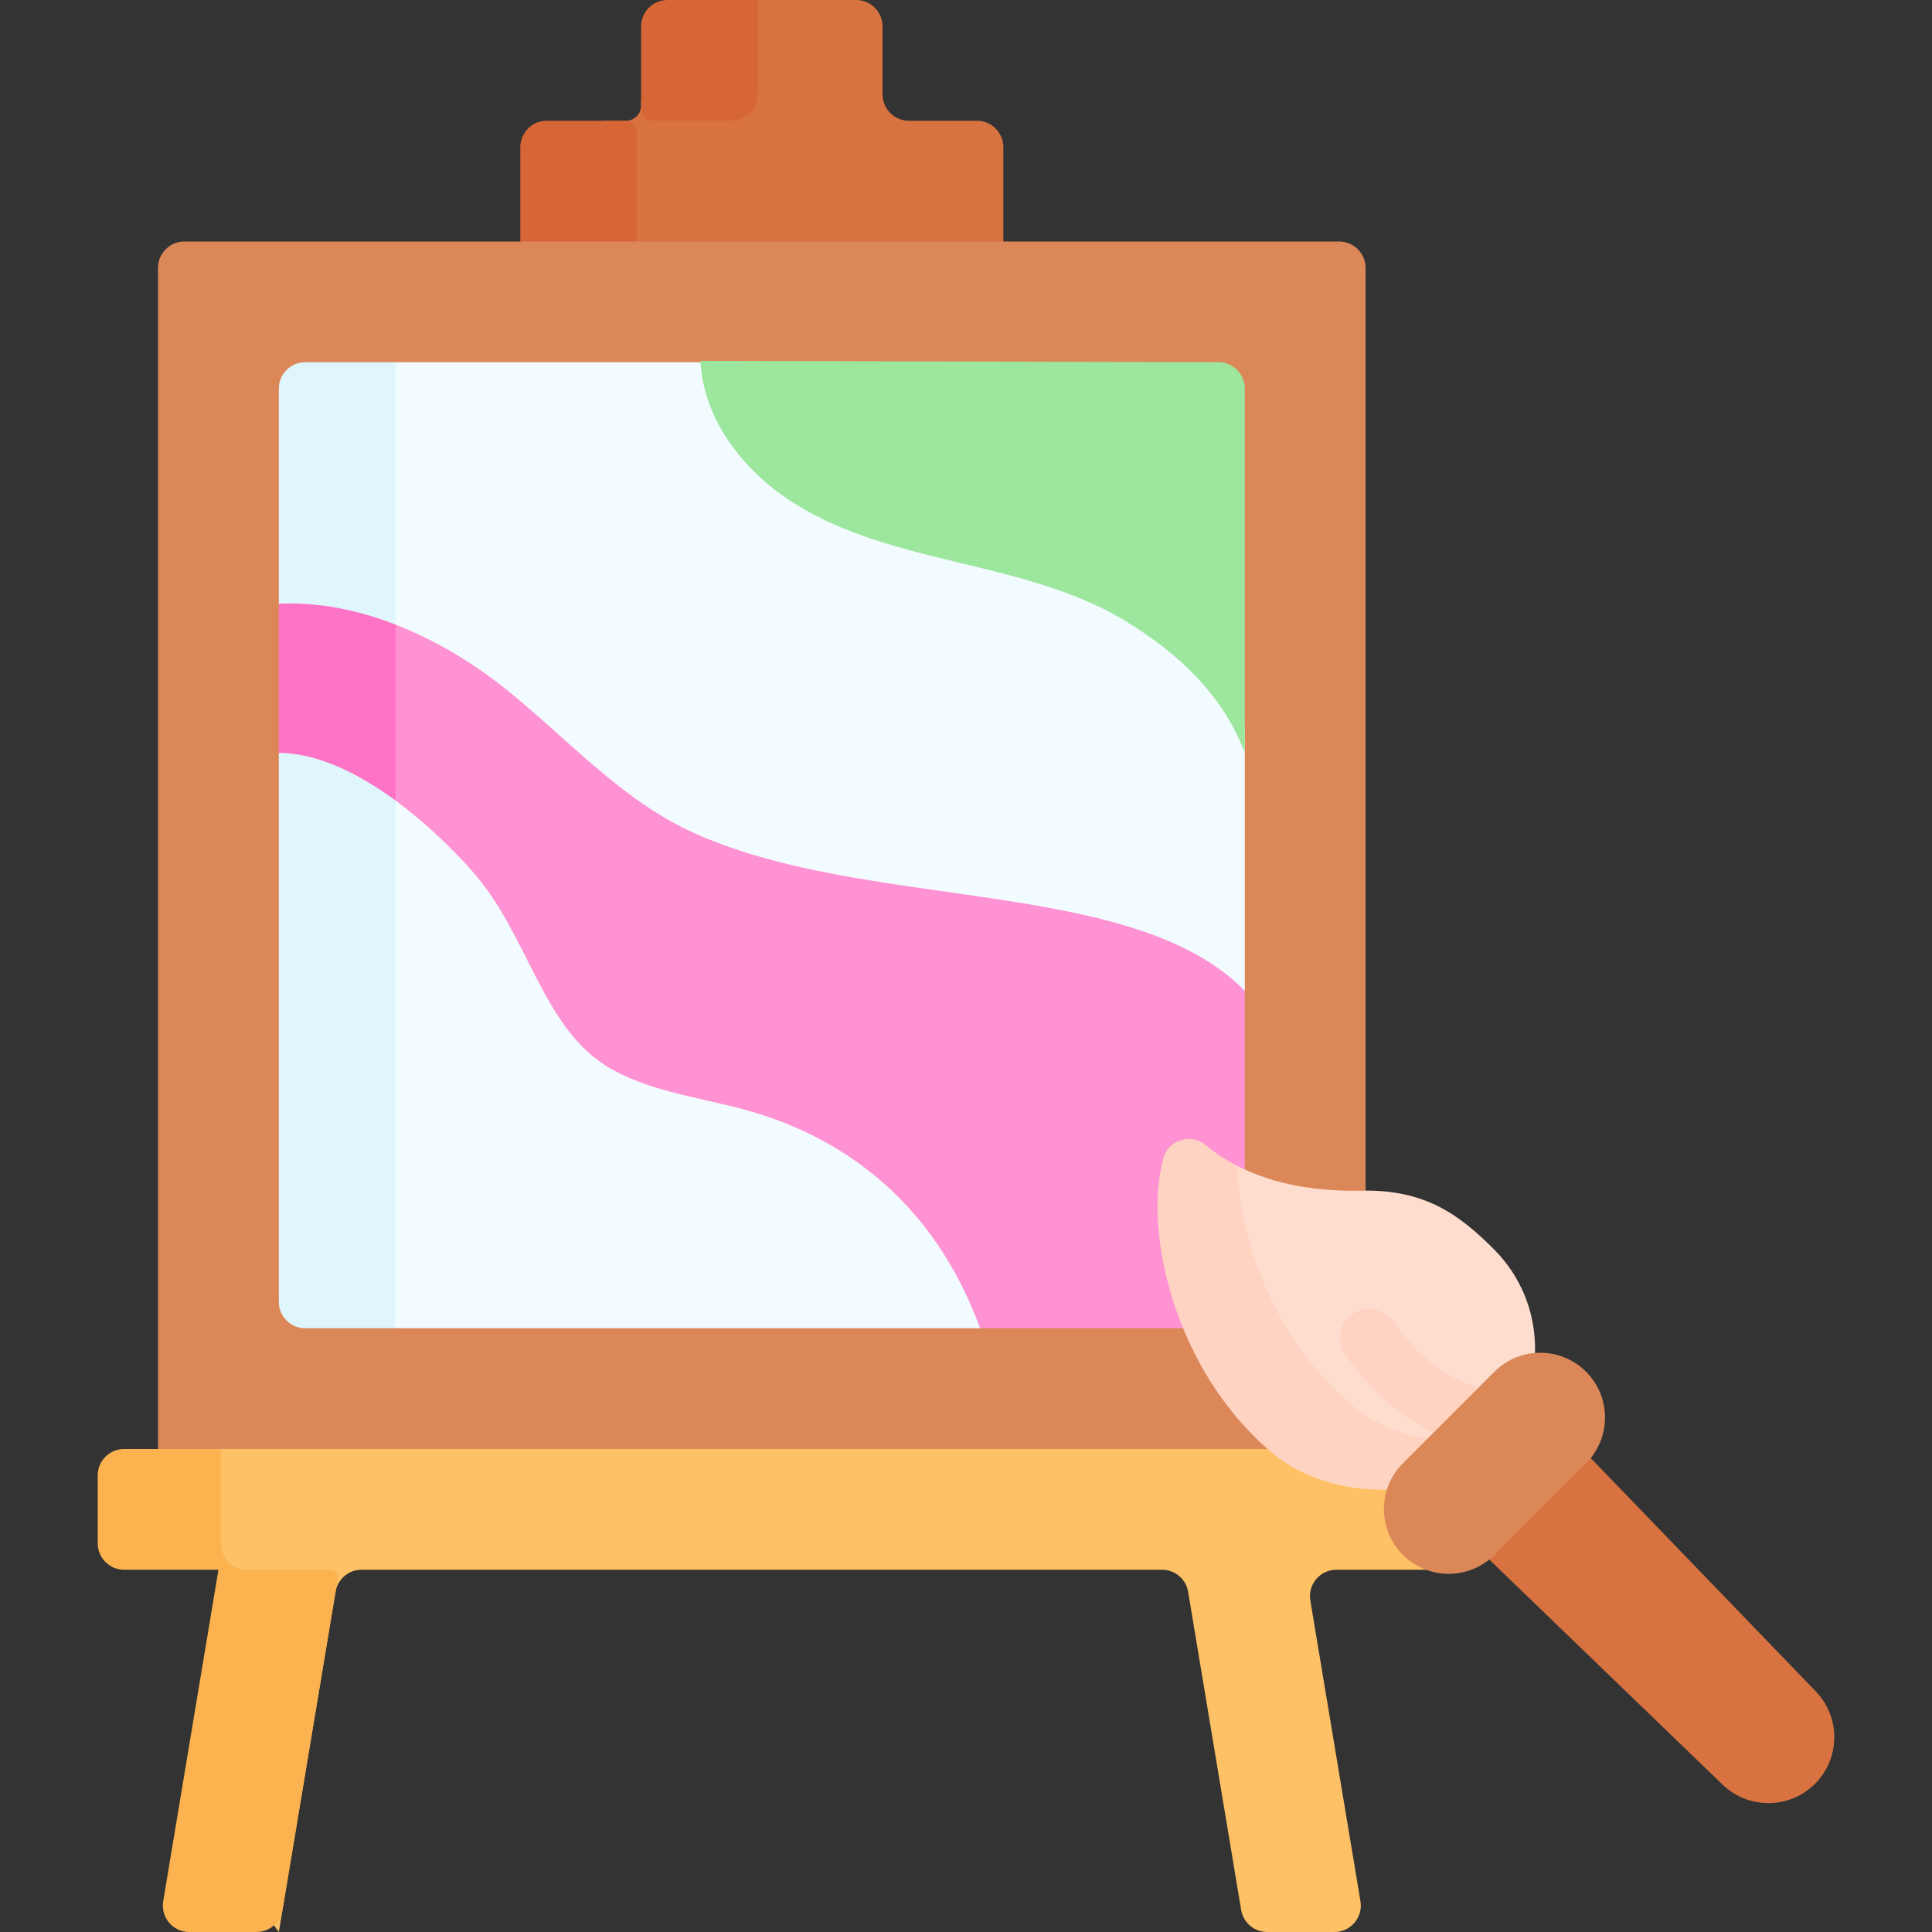
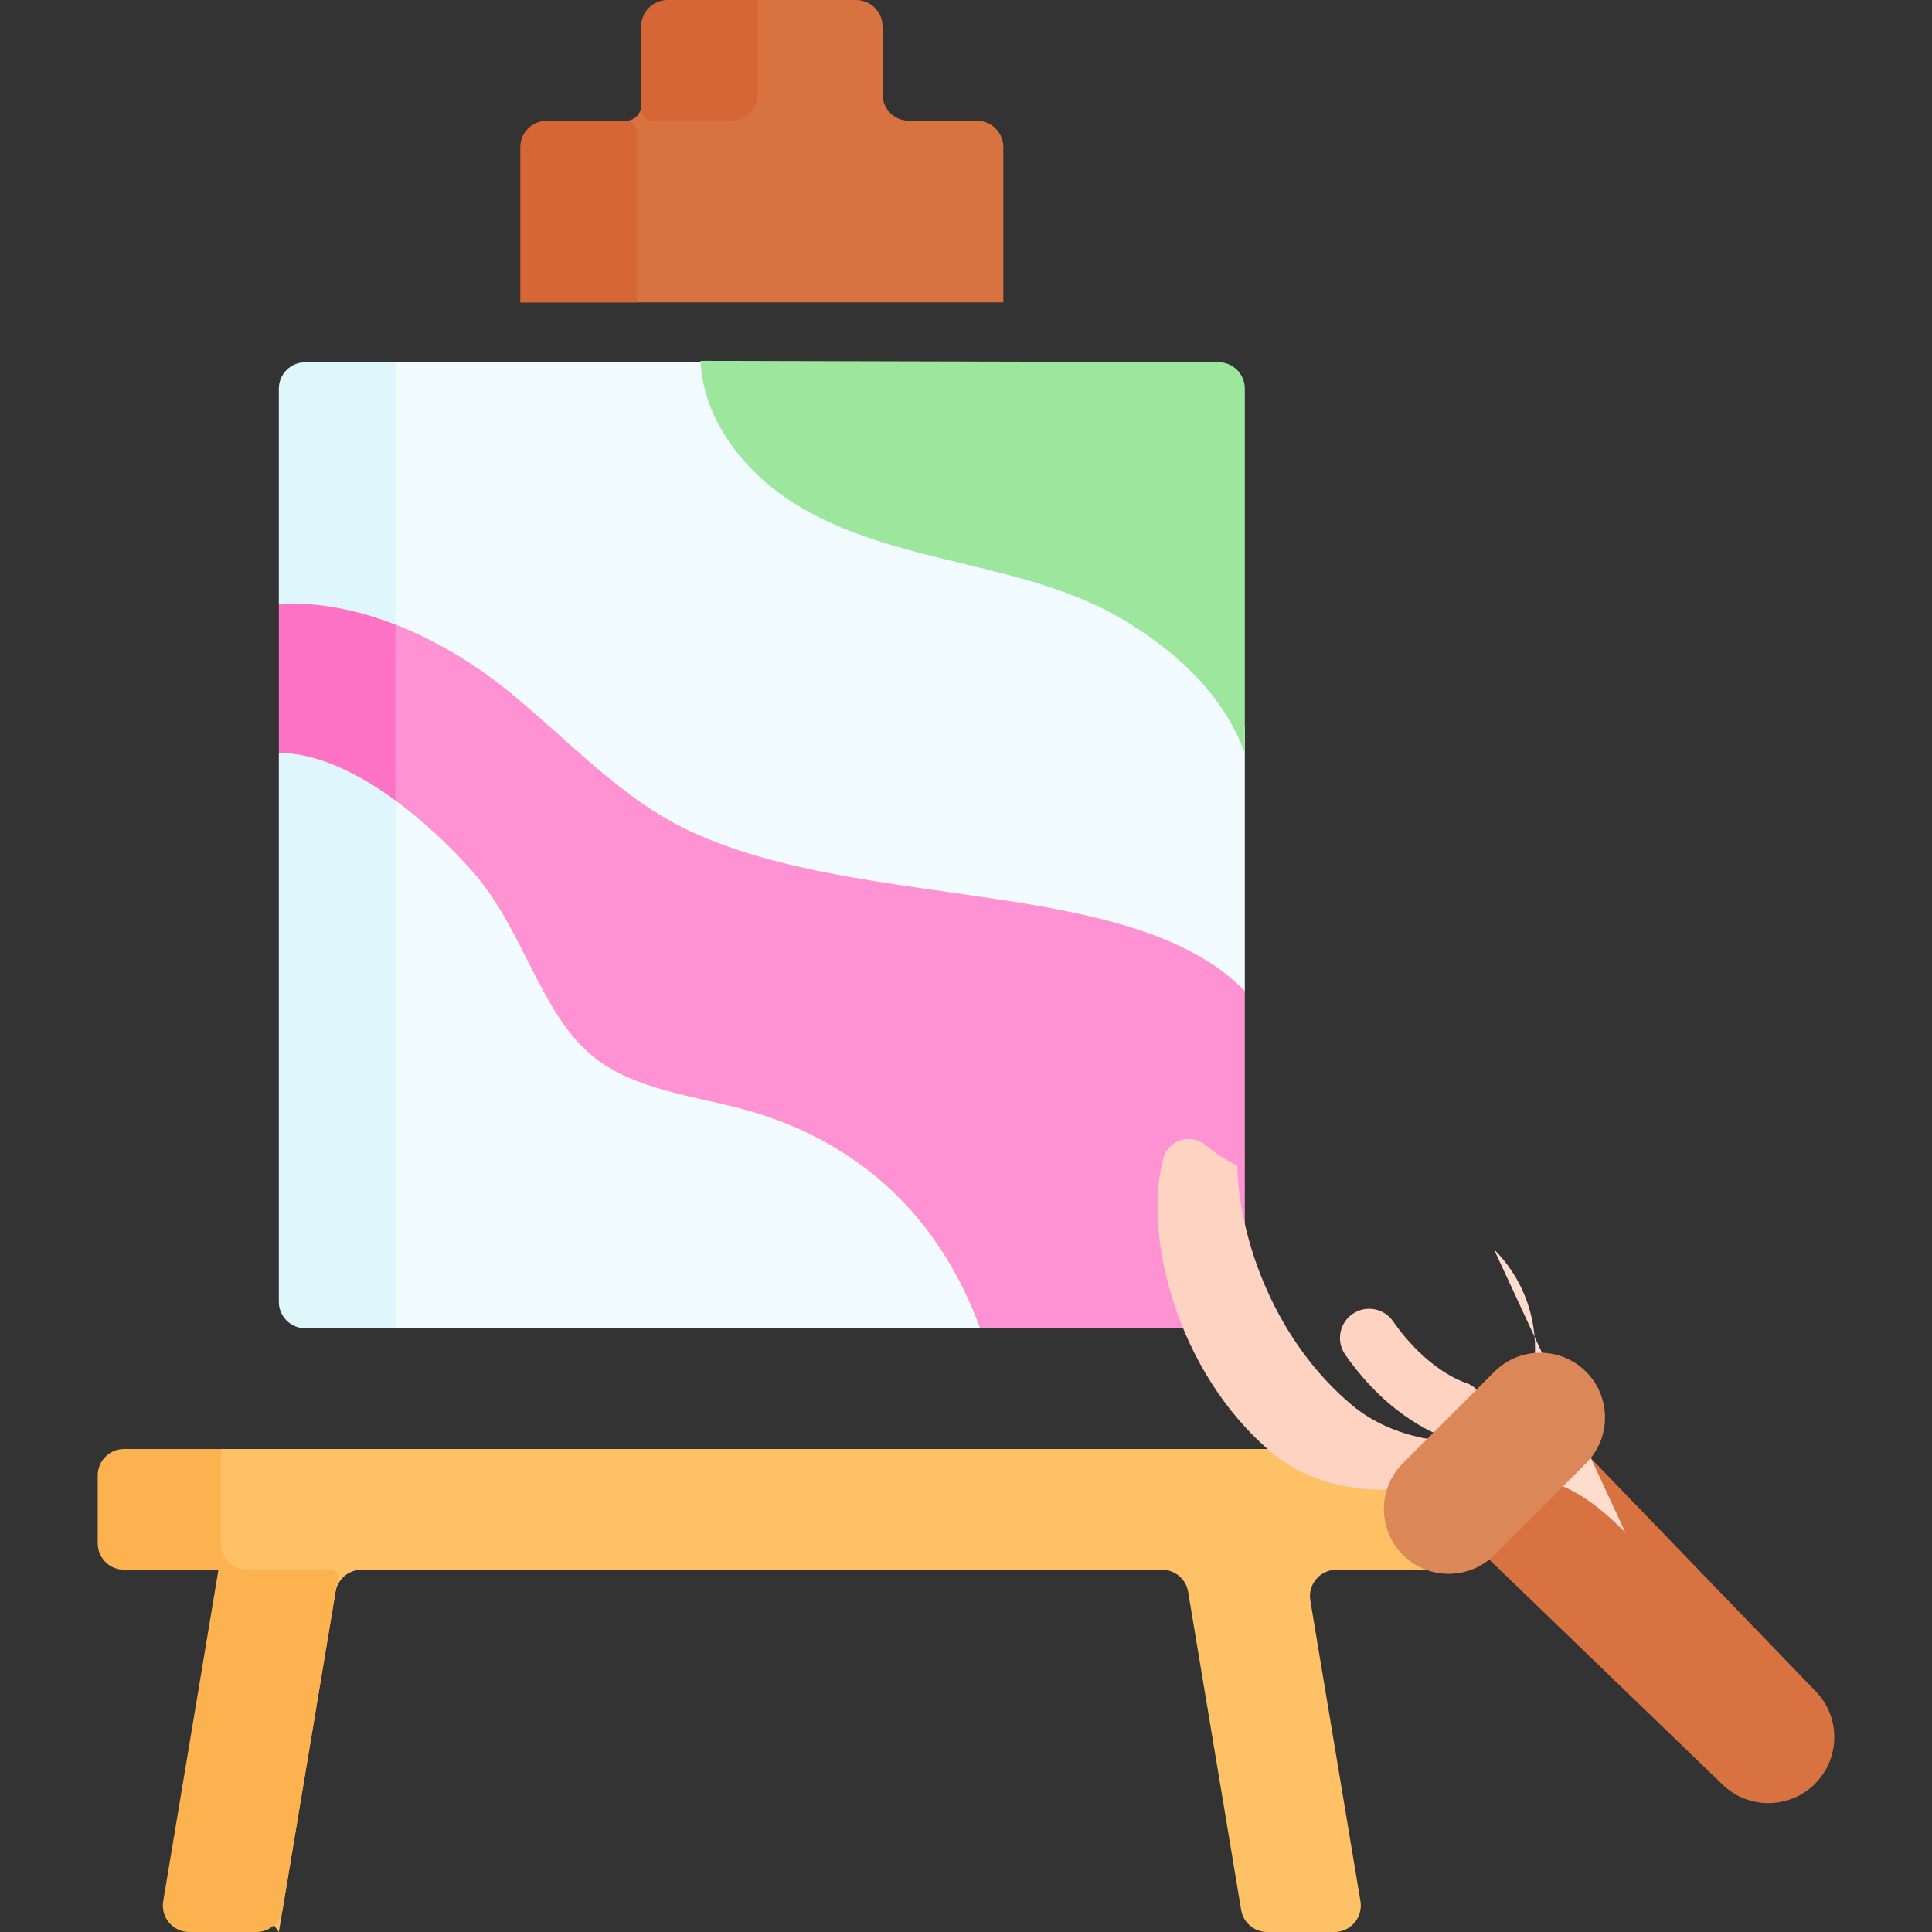
<svg xmlns="http://www.w3.org/2000/svg" id="Capa_1" enable-background="new 0 0 512 512" height="512" viewBox="0 0 512 512" width="512">
  <rect x="0" y="0" width="512" height="512" fill="#333333" stroke="none" />
  <g>
    <g>
      <g>
        <path d="m233.883 25v-18c0-3.866-3.134-7-7-7h-26.074l-30.906 26.254v1.746c0 2.209-1.791 4-4 4h-5.795l-11.597 13.354-10.618 34.78h128v-41.134c0-3.866-3.134-7-7-7h-18.01c-3.866 0-7-3.134-7-7z" fill="#d87341" />
        <g fill="#d66636">
          <path d="m200.809 0h-23.906c-3.866 0-7 3.134-7 7v22c0 1.657 1.343 3 3 3h20.906c3.866 0 7-3.134 7-7z" />
          <path d="m137.893 39v41.134h30.906v-45.134c0-1.657-1.343-3-3-3h-20.906c-3.866 0-7 3.134-7 7z" />
        </g>
-         <path d="m361.893 400.134h-320.02v-329.134c0-3.866 3.134-7 7-7h306.021c3.866 0 7 3.134 7 7v329.134z" fill="#dc8758" />
        <path d="m282.133 287.333-22.394 64.667h-154.94l-15.453-19.804v-217.173l15.453-19.023h80.844l103.838 26.192 40.412 70.388v70.001z" fill="#f2fbff" />
        <path d="m73.893 103v57l10.999 19.238-10.999 20.304v145.458c0 3.866 3.134 7 7 7h23.906v-256h-23.906c-3.866 0-7 3.134-7 7z" fill="#dff6fd" />
        <path d="m329.893 262.581c-29.933-30.553-100.826-20.849-146.834-42.231-18.63-8.659-32.681-24.565-48.672-37.464-8.429-6.799-18.598-13.096-29.589-17.37l-19.907 13.721 19.907 32.901c7.981 5.86 15.117 12.824 20.352 18.73 15.083 17.017 18.584 42.12 36.789 52.4 12.192 6.884 26.751 7.851 40.063 12.188 39.172 12.762 52.708 42.928 57.735 56.544h70.154v-89.419z" fill="#fe92d3" />
        <path d="m329.893 199.542c-5.694-15.211-17.347-26.163-31.173-34.687-13.348-8.229-28.896-11.98-44.144-15.642-15.247-3.662-30.789-7.478-44.074-15.81-13.284-8.332-24.157-22.112-24.86-37.777l137.269.356c3.859.01 6.982 3.141 6.982 7z" fill="#9ce69d" />
        <path d="m377.893 384h-319.354l-16.667 16.134 16.021 15.866 3.6 78.919 12.4 17.081 15.025-90.151c.563-3.375 3.483-5.849 6.905-5.849h212.14c3.422 0 6.342 2.474 6.905 5.849l14.05 84.302c.563 3.375 3.483 5.849 6.905 5.849h17.807c4.326 0 7.616-3.884 6.905-8.151l-13.283-79.698c-.711-4.267 2.579-8.151 6.905-8.151h23.737v-32z" fill="#fec165" />
        <g>
          <path d="m58.539 409v-25h-25.646c-3.866 0-7 3.134-7 7v18c0 3.866 3.134 7 7 7h25l-14.642 87.849c-.711 4.267 2.579 8.151 6.905 8.151h17.807c3.422 0 6.342-2.474 6.905-5.849l14.637-87.822c.203-1.219-.737-2.329-1.973-2.329h-21.993c-3.866 0-7-3.134-7-7z" fill="#fcb24f" />
        </g>
        <path d="m104.799 165.517c-9.86-3.834-20.383-6.039-30.906-5.517v39.542c10.291 0 21.221 5.486 30.906 12.596z" fill="#fe73c5" />
      </g>
      <g>
        <path d="m480.989 472.726c-6.737 6.737-17.629 6.835-24.485.22l-64.487-62.207 26.986-26.986 62.207 64.487c6.614 6.858 6.516 17.75-.221 24.486z" fill="#d87341" />
-         <path d="m395.917 331.084c14.52 14.52 14.52 38.063 0 52.583s-27.532 13.242-43.3.086c-30.854-25.742-48.623-61.239-34.824-75.038l10.098.246c7.375 3.778 18.03 6.91 32.907 6.578 16.844-.374 25.92 6.346 35.119 15.545z" fill="#ffddce" />
+         <path d="m395.917 331.084c14.52 14.52 14.52 38.063 0 52.583s-27.532 13.242-43.3.086l10.098.246c7.375 3.778 18.03 6.91 32.907 6.578 16.844-.374 25.92 6.346 35.119 15.545z" fill="#ffddce" />
        <path d="m358.363 372.439c-20.111-16.779-29.909-43.253-30.472-63.477-3.466-1.776-6.208-3.694-8.323-5.463-3.897-3.259-9.863-1.514-11.23 3.379-5.559 19.903 3.339 56.914 28.91 78.249 15.768 13.155 44.149 13.06 58.669-1.461.913-.913 1.769-1.862 2.567-2.842-13.791 3.212-29.707.304-40.121-8.385z" fill="#ffd3c2" />
        <g>
          <g>
            <g>
              <path d="m383.636 381.139c-1.51-.448-15.103-4.872-27.144-22.153-2.439-3.501-1.578-8.317 1.923-10.757 3.503-2.438 8.318-1.577 10.757 1.923 8.961 12.861 18.538 16.067 18.942 16.197 4.092 1.213 6.382 5.499 5.17 9.591-1.21 4.079-5.544 6.415-9.648 5.199z" fill="#ffd3c2" />
            </g>
          </g>
        </g>
        <path d="m420.316 387.793-24.261 24.261c-6.704 6.704-17.573 6.704-24.277 0-6.704-6.704-6.704-17.573 0-24.277l24.261-24.261c6.704-6.704 17.573-6.704 24.277 0 6.704 6.704 6.704 17.573 0 24.277z" fill="#dc8758" />
      </g>
    </g>
  </g>
</svg>